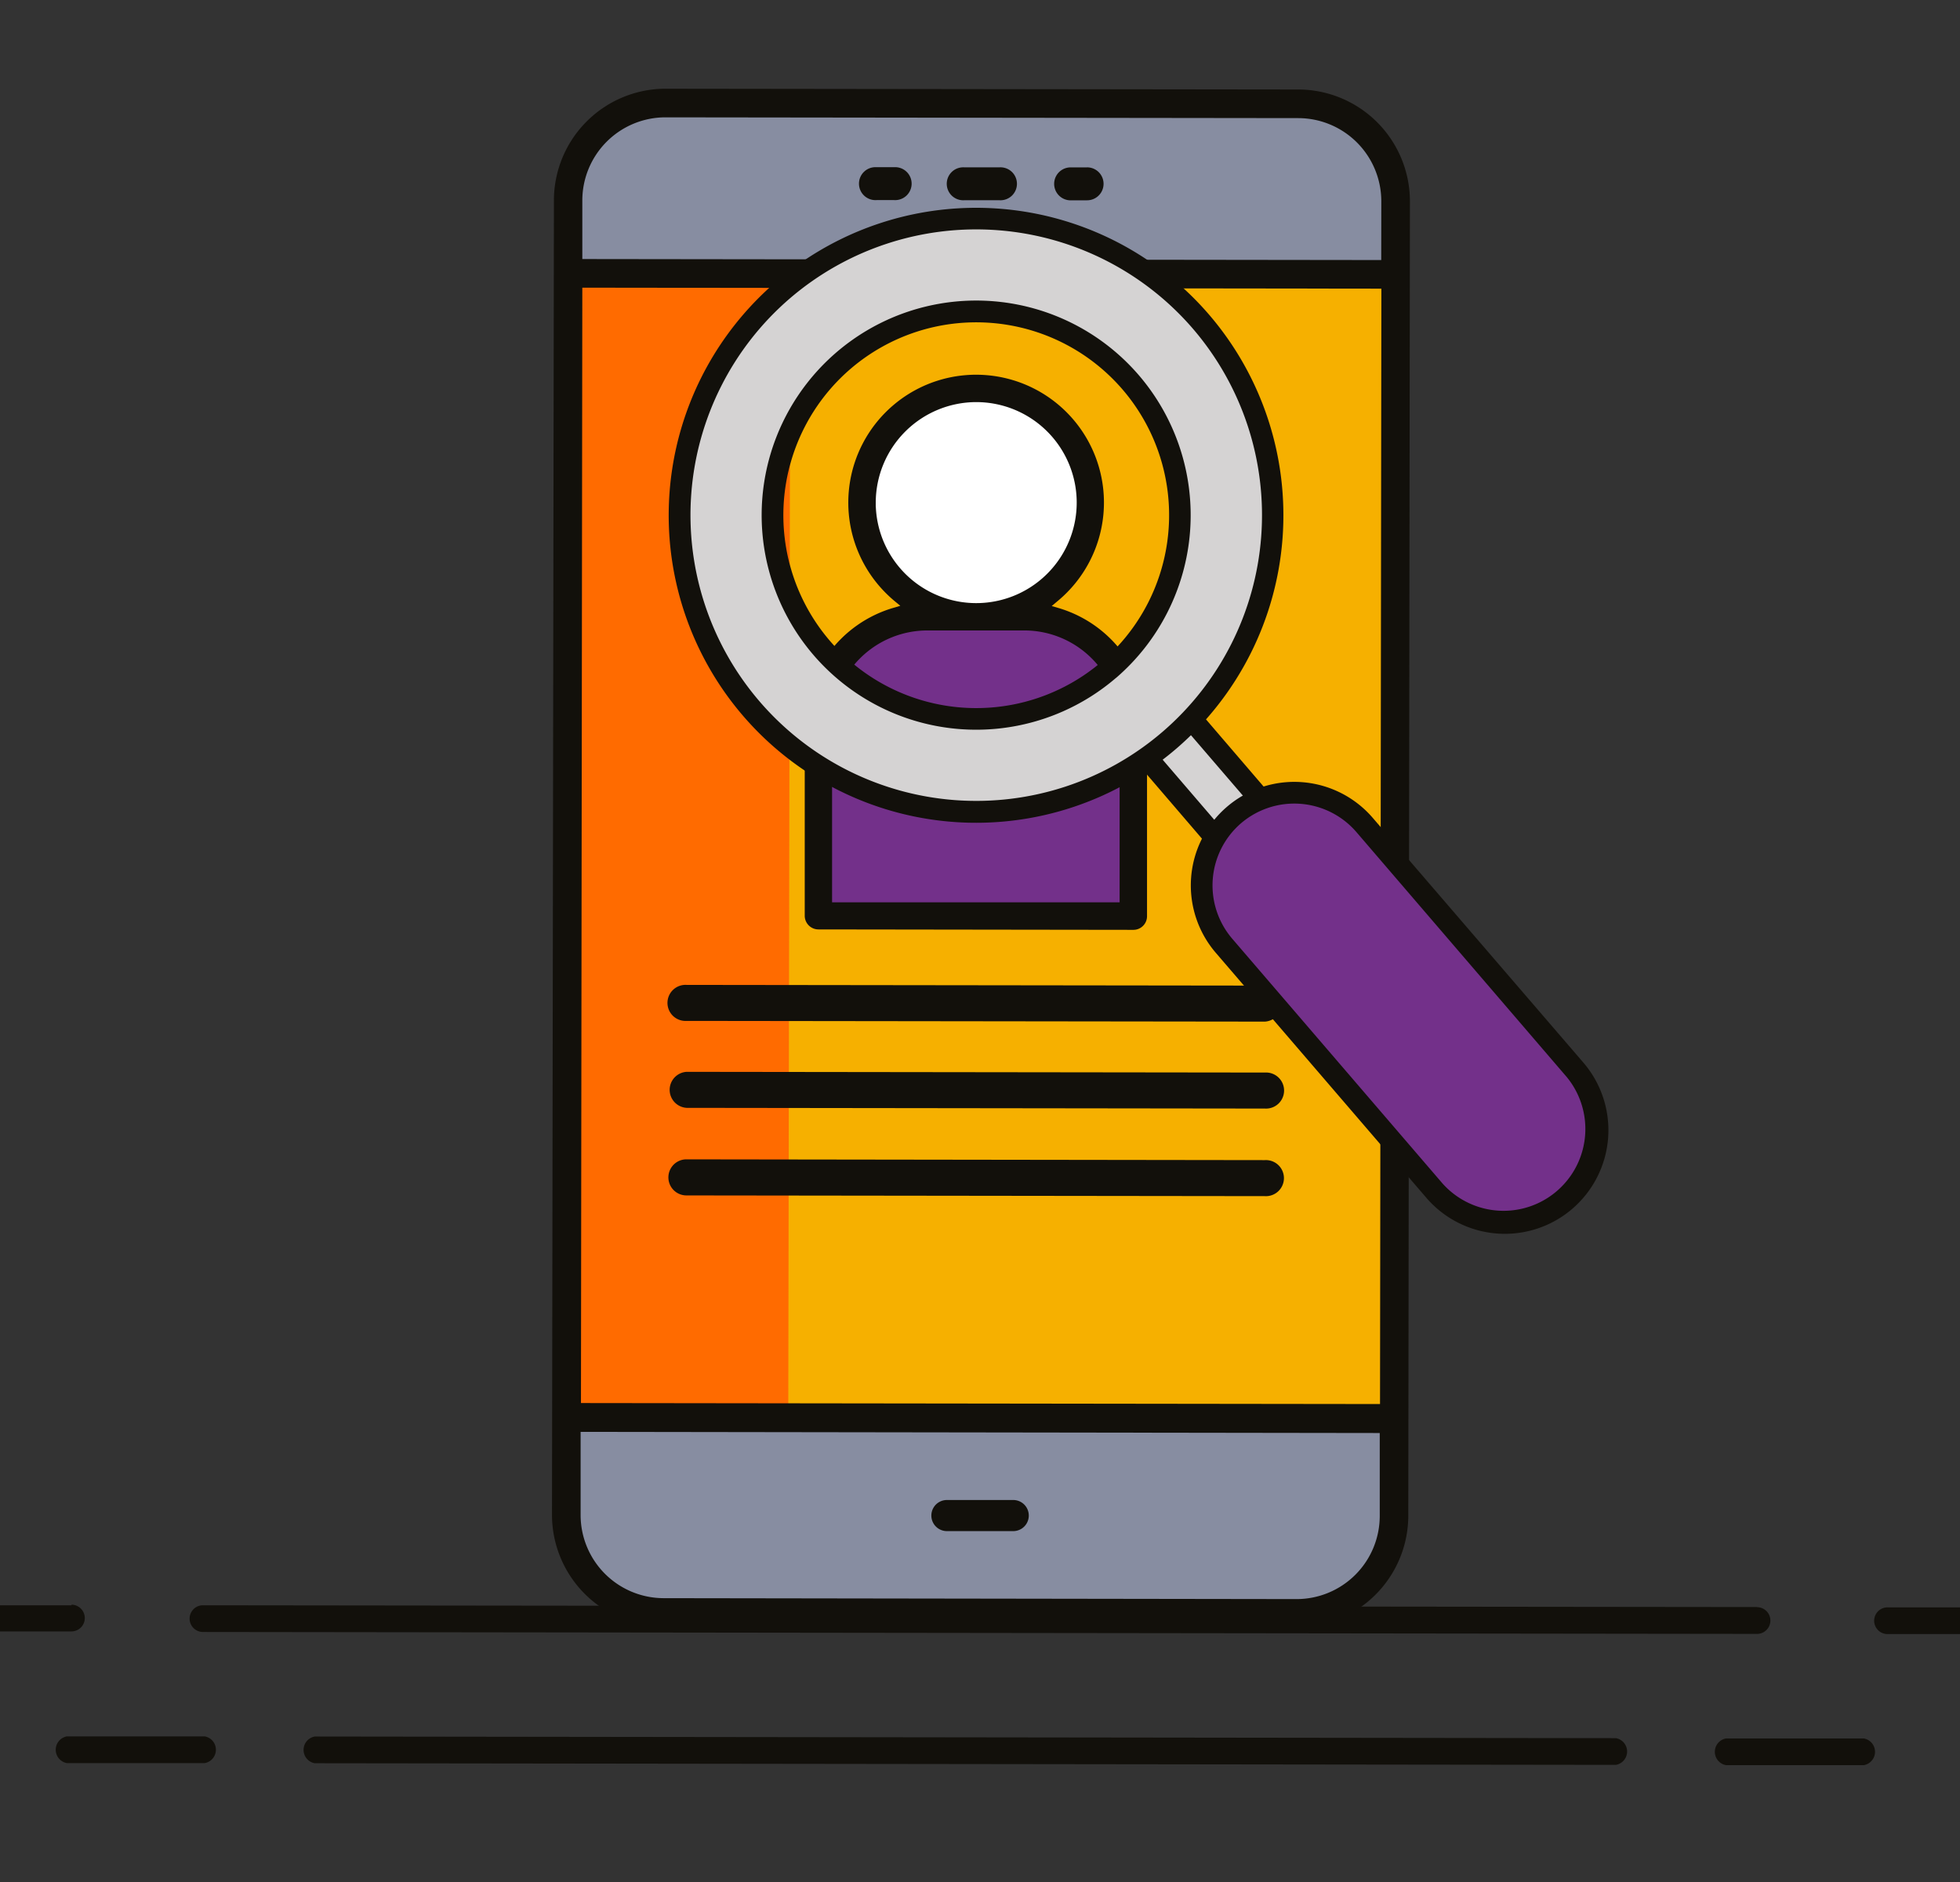
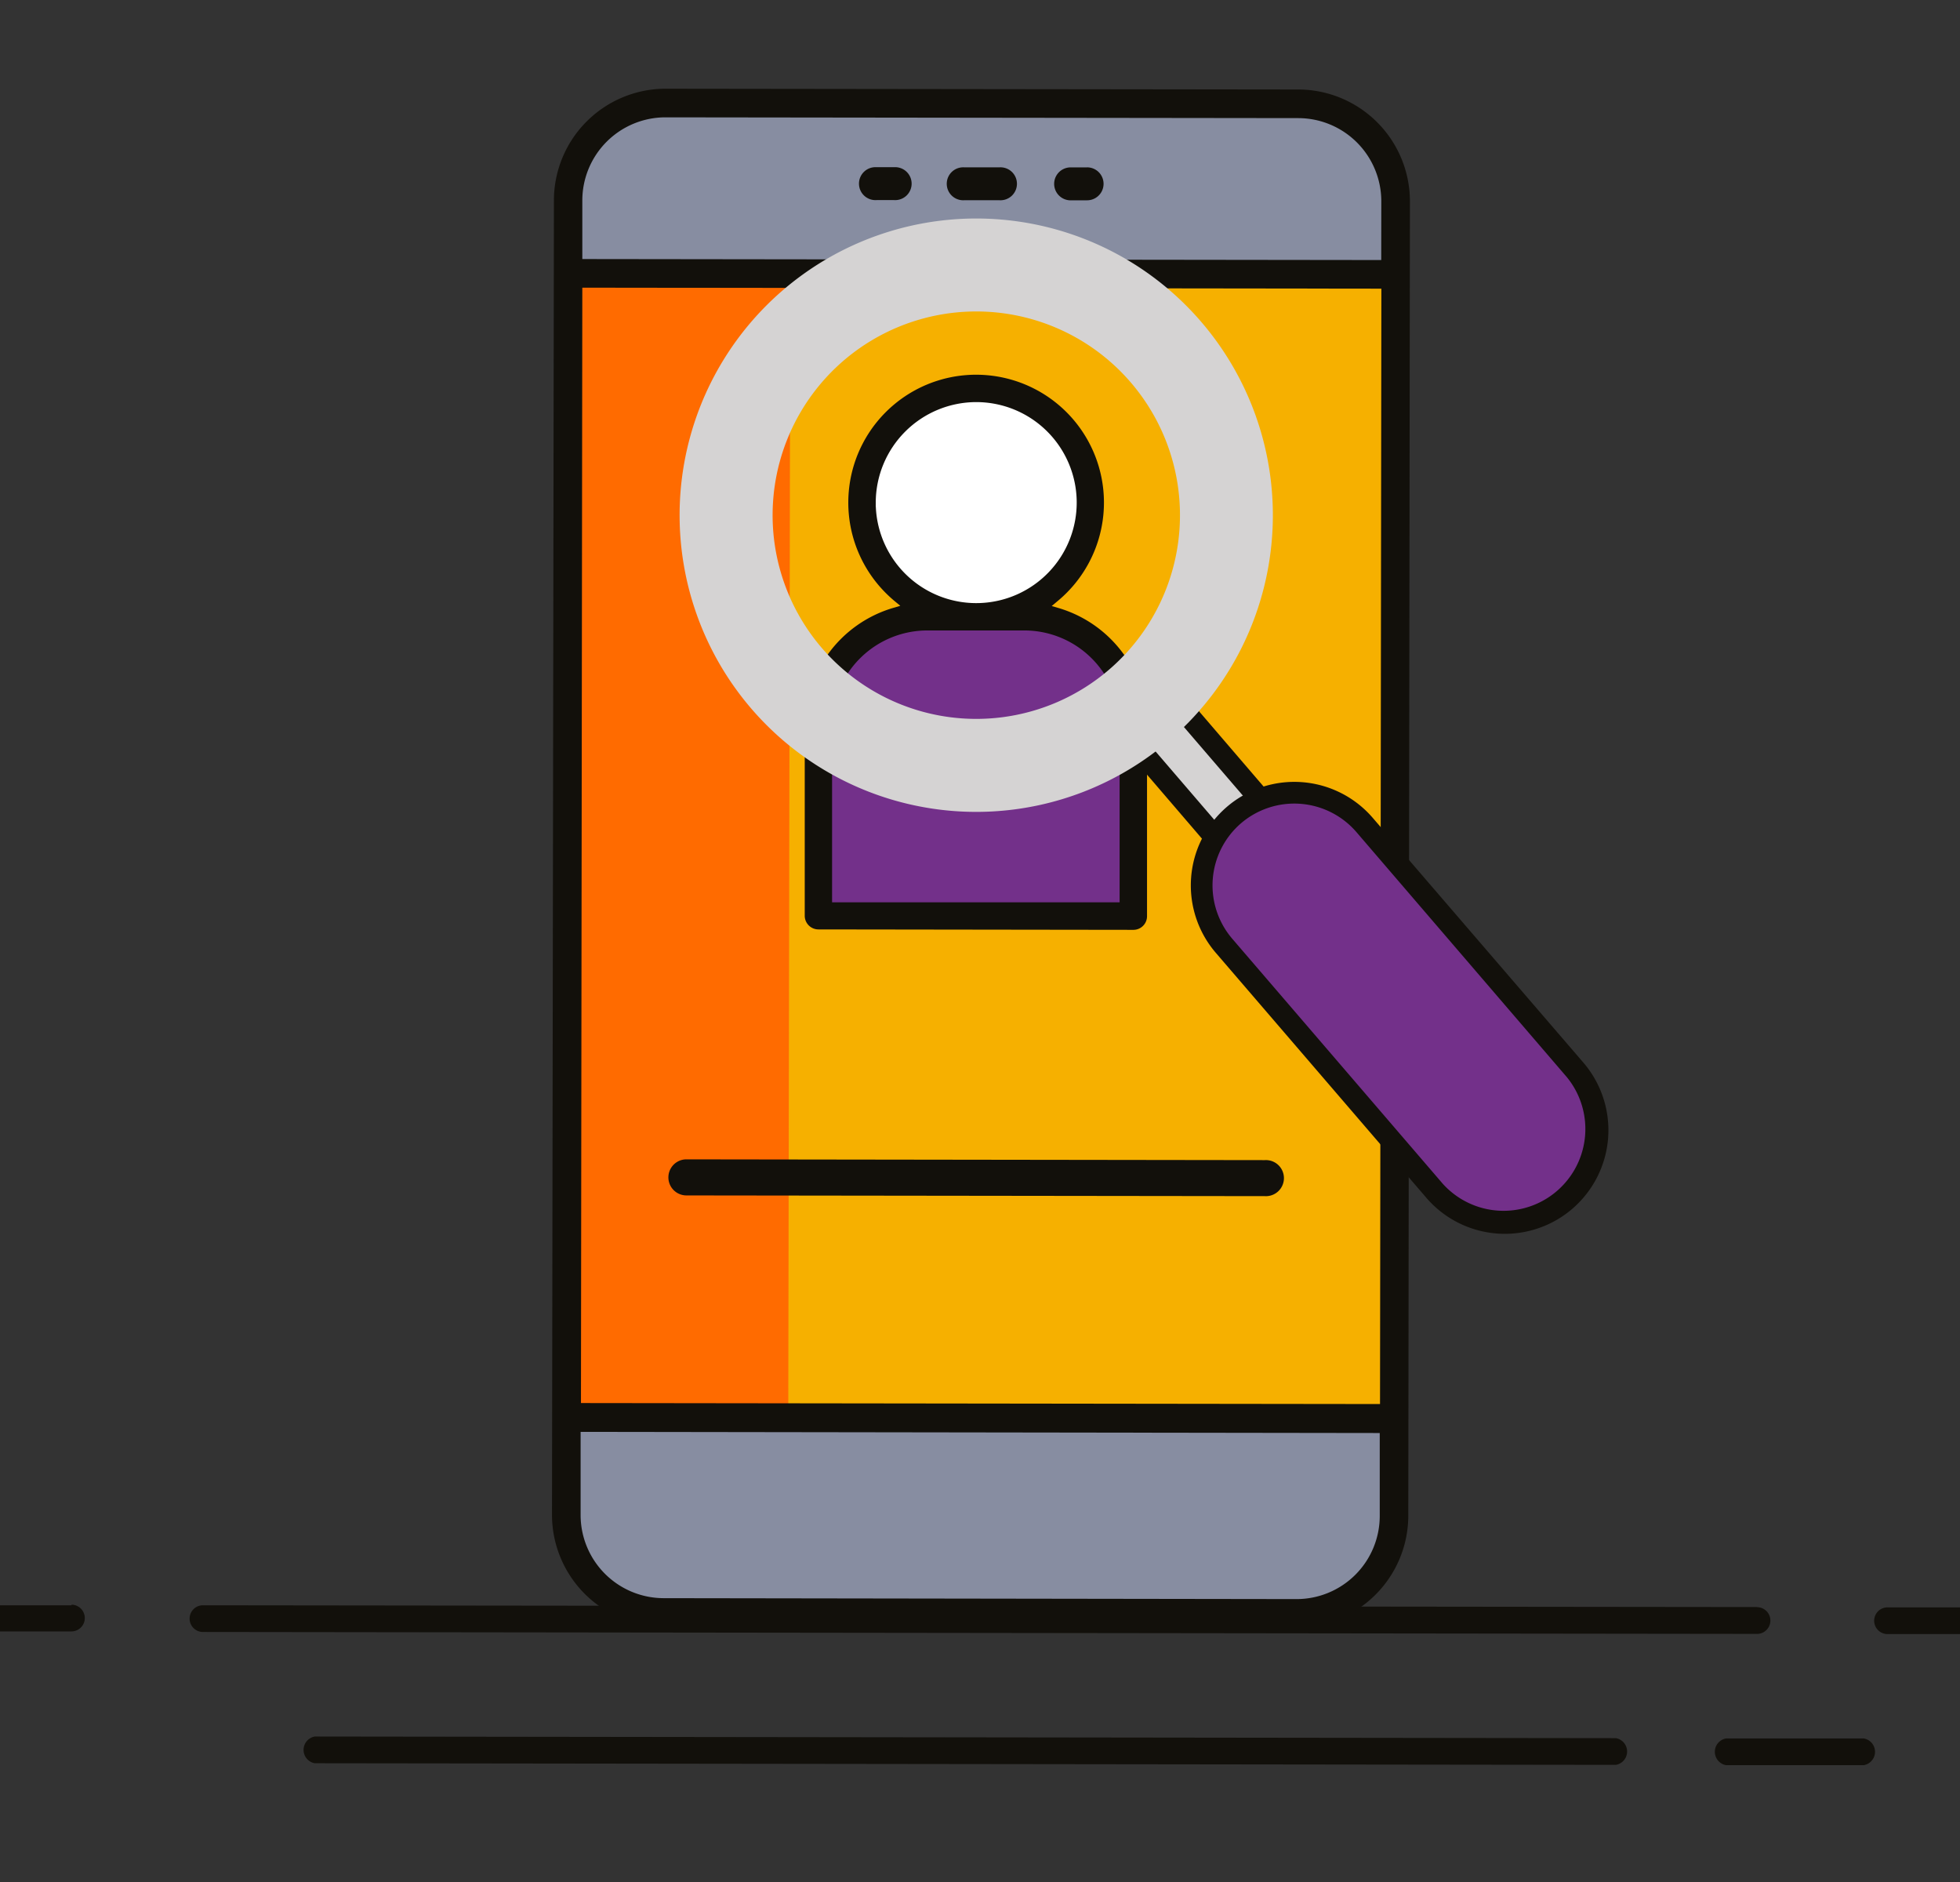
<svg xmlns="http://www.w3.org/2000/svg" id="Capa_1" data-name="Capa 1" viewBox="0 0 276 265">
  <rect x="0" y="0" width="276" height="265" fill="#333333" stroke="none" />
  <defs>
    <style>.cls-1{fill:#878da1;}.cls-2{fill:#f0f0f4;}.cls-3{fill:#f6b000;}.cls-4{fill:#ff6b00;}.cls-5{fill:#fff;}.cls-6{fill:#73308a;}.cls-7{fill:#12100b;}.cls-8{fill:#d5d3d3;}</style>
  </defs>
  <path class="cls-1" d="M182.56,227.14,93.44,227a13.73,13.73,0,0,1-13.7-13.73L80,28.2A13.71,13.71,0,0,1,93.71,14.5l89.12.12a13.71,13.71,0,0,1,13.7,13.72l-.24,185.11A13.71,13.71,0,0,1,182.56,227.14Z" />
  <rect class="cls-2" x="57.58" y="60.84" width="161.11" height="116.55" transform="translate(18.85 257.1) rotate(-89.93)" />
  <path class="cls-3" d="M80,40.15l116.55.14-.2,159.45-116.55-.15Z" />
  <path class="cls-4" d="M80,40.15l31.28,0L111,199.63l-31.28,0Z" />
  <circle class="cls-5" cx="137.5" cy="70.76" r="16.08" />
  <path class="cls-6" d="M130.62,86.83l13.72,0a15.31,15.31,0,0,1,15.29,15.33h0l0,26.8h0l-44.35,0h0l0-26.81a15.31,15.31,0,0,1,15.32-15.29Z" />
  <path class="cls-7" d="M113.32,128.93a1.93,1.93,0,0,0,1.93,1.92l44.34.06a1.92,1.92,0,0,0,1.93-1.93l0-26.8a17.39,17.39,0,0,0-12.33-16.54l-1.09-.32.87-.73a18,18,0,1,0-25.36-2.33,18.58,18.58,0,0,0,2.3,2.31l.87.72-1.09.32a17.37,17.37,0,0,0-12.37,16.51Zm10-57.58h0v-.61a14.17,14.17,0,0,1,14.17-14.13h0a14.15,14.15,0,1,1-14.16,14.74Zm-6.15,30.77a13.42,13.42,0,0,1,13.4-13.36l13.73,0a13.42,13.42,0,0,1,13.36,13.39l0,24.88-40.49,0Z" />
-   <path class="cls-7" d="M178.13,138.76l-81.44-.1a2.54,2.54,0,1,0,0,5.07l81.43.1a2.54,2.54,0,0,0,0-5.07Z" />
-   <path class="cls-7" d="M178.11,151l-81.43-.1a2.54,2.54,0,0,0,0,5.07l81.44.1a2.54,2.54,0,1,0,0-5.07Z" />
  <path class="cls-7" d="M178.1,163.33l-81.44-.11a2.54,2.54,0,0,0,0,5.08l81.44.1a2.54,2.54,0,1,0,0-5.07Z" />
  <path class="cls-7" d="M10.07,226l-23.17,0A1.89,1.89,0,0,0-15,227.8a1.88,1.88,0,0,0,1.88,1.88l23.18,0a1.88,1.88,0,1,0,0-3.76Z" />
  <path class="cls-7" d="M289.11,226.3l-23.18,0a1.88,1.88,0,1,0,0,3.75l23.17,0a1.88,1.88,0,1,0,0-3.76Z" />
  <path class="cls-7" d="M247.42,226.25,28.58,226a1.88,1.88,0,1,0,0,3.76l218.84.27a1.88,1.88,0,1,0,0-3.76Z" />
-   <path class="cls-7" d="M28.82,244.46l-19.4,0a1.91,1.91,0,0,0,0,3.76l19.41,0a1.91,1.91,0,0,0,0-3.76Z" />
  <path class="cls-7" d="M262.46,244.75l-19.41,0a1.91,1.91,0,0,0,0,3.76l19.41,0a1.91,1.91,0,0,0,0-3.76Z" />
  <path class="cls-7" d="M227.55,244.71l-183.23-.23a1.91,1.91,0,0,0,0,3.76l183.23.23a1.91,1.91,0,0,0,0-3.76Z" />
  <path class="cls-7" d="M182.83,12.6l-89.12-.11A15.74,15.74,0,0,0,78,28.19L77.73,213.3A15.74,15.74,0,0,0,93.44,229l89.12.12a15.75,15.75,0,0,0,15.75-15.71l.08-63a2,2,0,0,0-4,0l-.06,47.26-112.52-.14L82,40.5l112.52.14-.12,95.25a2,2,0,1,0,4,0l.14-107.55A15.75,15.75,0,0,0,182.83,12.6Zm11.46,189.15v11.7a11.71,11.71,0,0,1-11.71,11.68L93.44,225a11.71,11.71,0,0,1-11.68-11.71v-11.7Zm.21-165.14L82,36.47V28.2A11.71,11.71,0,0,1,93.7,16.52l89.13.11a11.71,11.71,0,0,1,11.68,11.71Z" />
  <path class="cls-7" d="M140.73,23.56h-4.94a2.32,2.32,0,1,0,0,4.63h4.94a2.32,2.32,0,1,0,0-4.63Z" />
  <path class="cls-7" d="M153.08,23.57h-2.47a2.32,2.32,0,0,0,0,4.63h2.47a2.32,2.32,0,0,0,0-4.64Z" />
  <path class="cls-7" d="M125.9,23.54h-2.47a2.32,2.32,0,1,0,0,4.63h2.47a2.32,2.32,0,1,0,0-4.63Z" />
-   <path class="cls-7" d="M133.35,215.56h9.33a2.19,2.19,0,0,0,0-4.38h-9.34a2.19,2.19,0,0,0,0,4.38Z" />
  <rect class="cls-8" x="166.02" y="97.25" width="8.32" height="26.26" transform="translate(-30.83 137.58) rotate(-40.67)" />
  <path class="cls-7" d="M184,117.8l-8.62,7.41L156.32,103l8.62-7.41Zm-8.29,3.11,4-3.44-15.13-17.6-4,3.43Z" />
  <path class="cls-6" d="M173.76,114.75h0a13.05,13.05,0,0,1,18.4,1.4l29.63,34.48A13,13,0,0,1,220.4,169h0a13,13,0,0,1-18.4-1.39l-29.63-34.49A13,13,0,0,1,173.76,114.75Z" />
  <path class="cls-7" d="M221.4,170.19a14.58,14.58,0,0,1-20.55-1.56l-29.64-34.48a14.57,14.57,0,0,1,22.1-19L223,149.64A14.6,14.6,0,0,1,221.4,170.19Zm-46.65-54.28a11.54,11.54,0,0,0-1.23,16.25l29.64,34.49a11.52,11.52,0,0,0,17.48-15L191,117.14A11.54,11.54,0,0,0,174.75,115.91Z" />
  <path class="cls-8" d="M110.25,40.85a41.77,41.77,0,1,0,58.9,4.46A41.77,41.77,0,0,0,110.25,40.85Zm45.92,53.43a28.68,28.68,0,1,1,3.06-40.44A28.67,28.67,0,0,1,156.17,94.28Z" />
-   <path class="cls-7" d="M165.69,105.36a43.29,43.29,0,1,1,4.62-61A43.34,43.34,0,0,1,165.69,105.36ZM111.24,42A40.24,40.24,0,1,0,168,46.3,40.29,40.29,0,0,0,111.24,42Zm45.92,53.43a30.21,30.21,0,1,1,3.22-42.59A30.24,30.24,0,0,1,157.16,95.44ZM119.77,51.93a27.16,27.16,0,1,0,38.3,2.9A27.18,27.18,0,0,0,119.77,51.93Z" />
</svg>